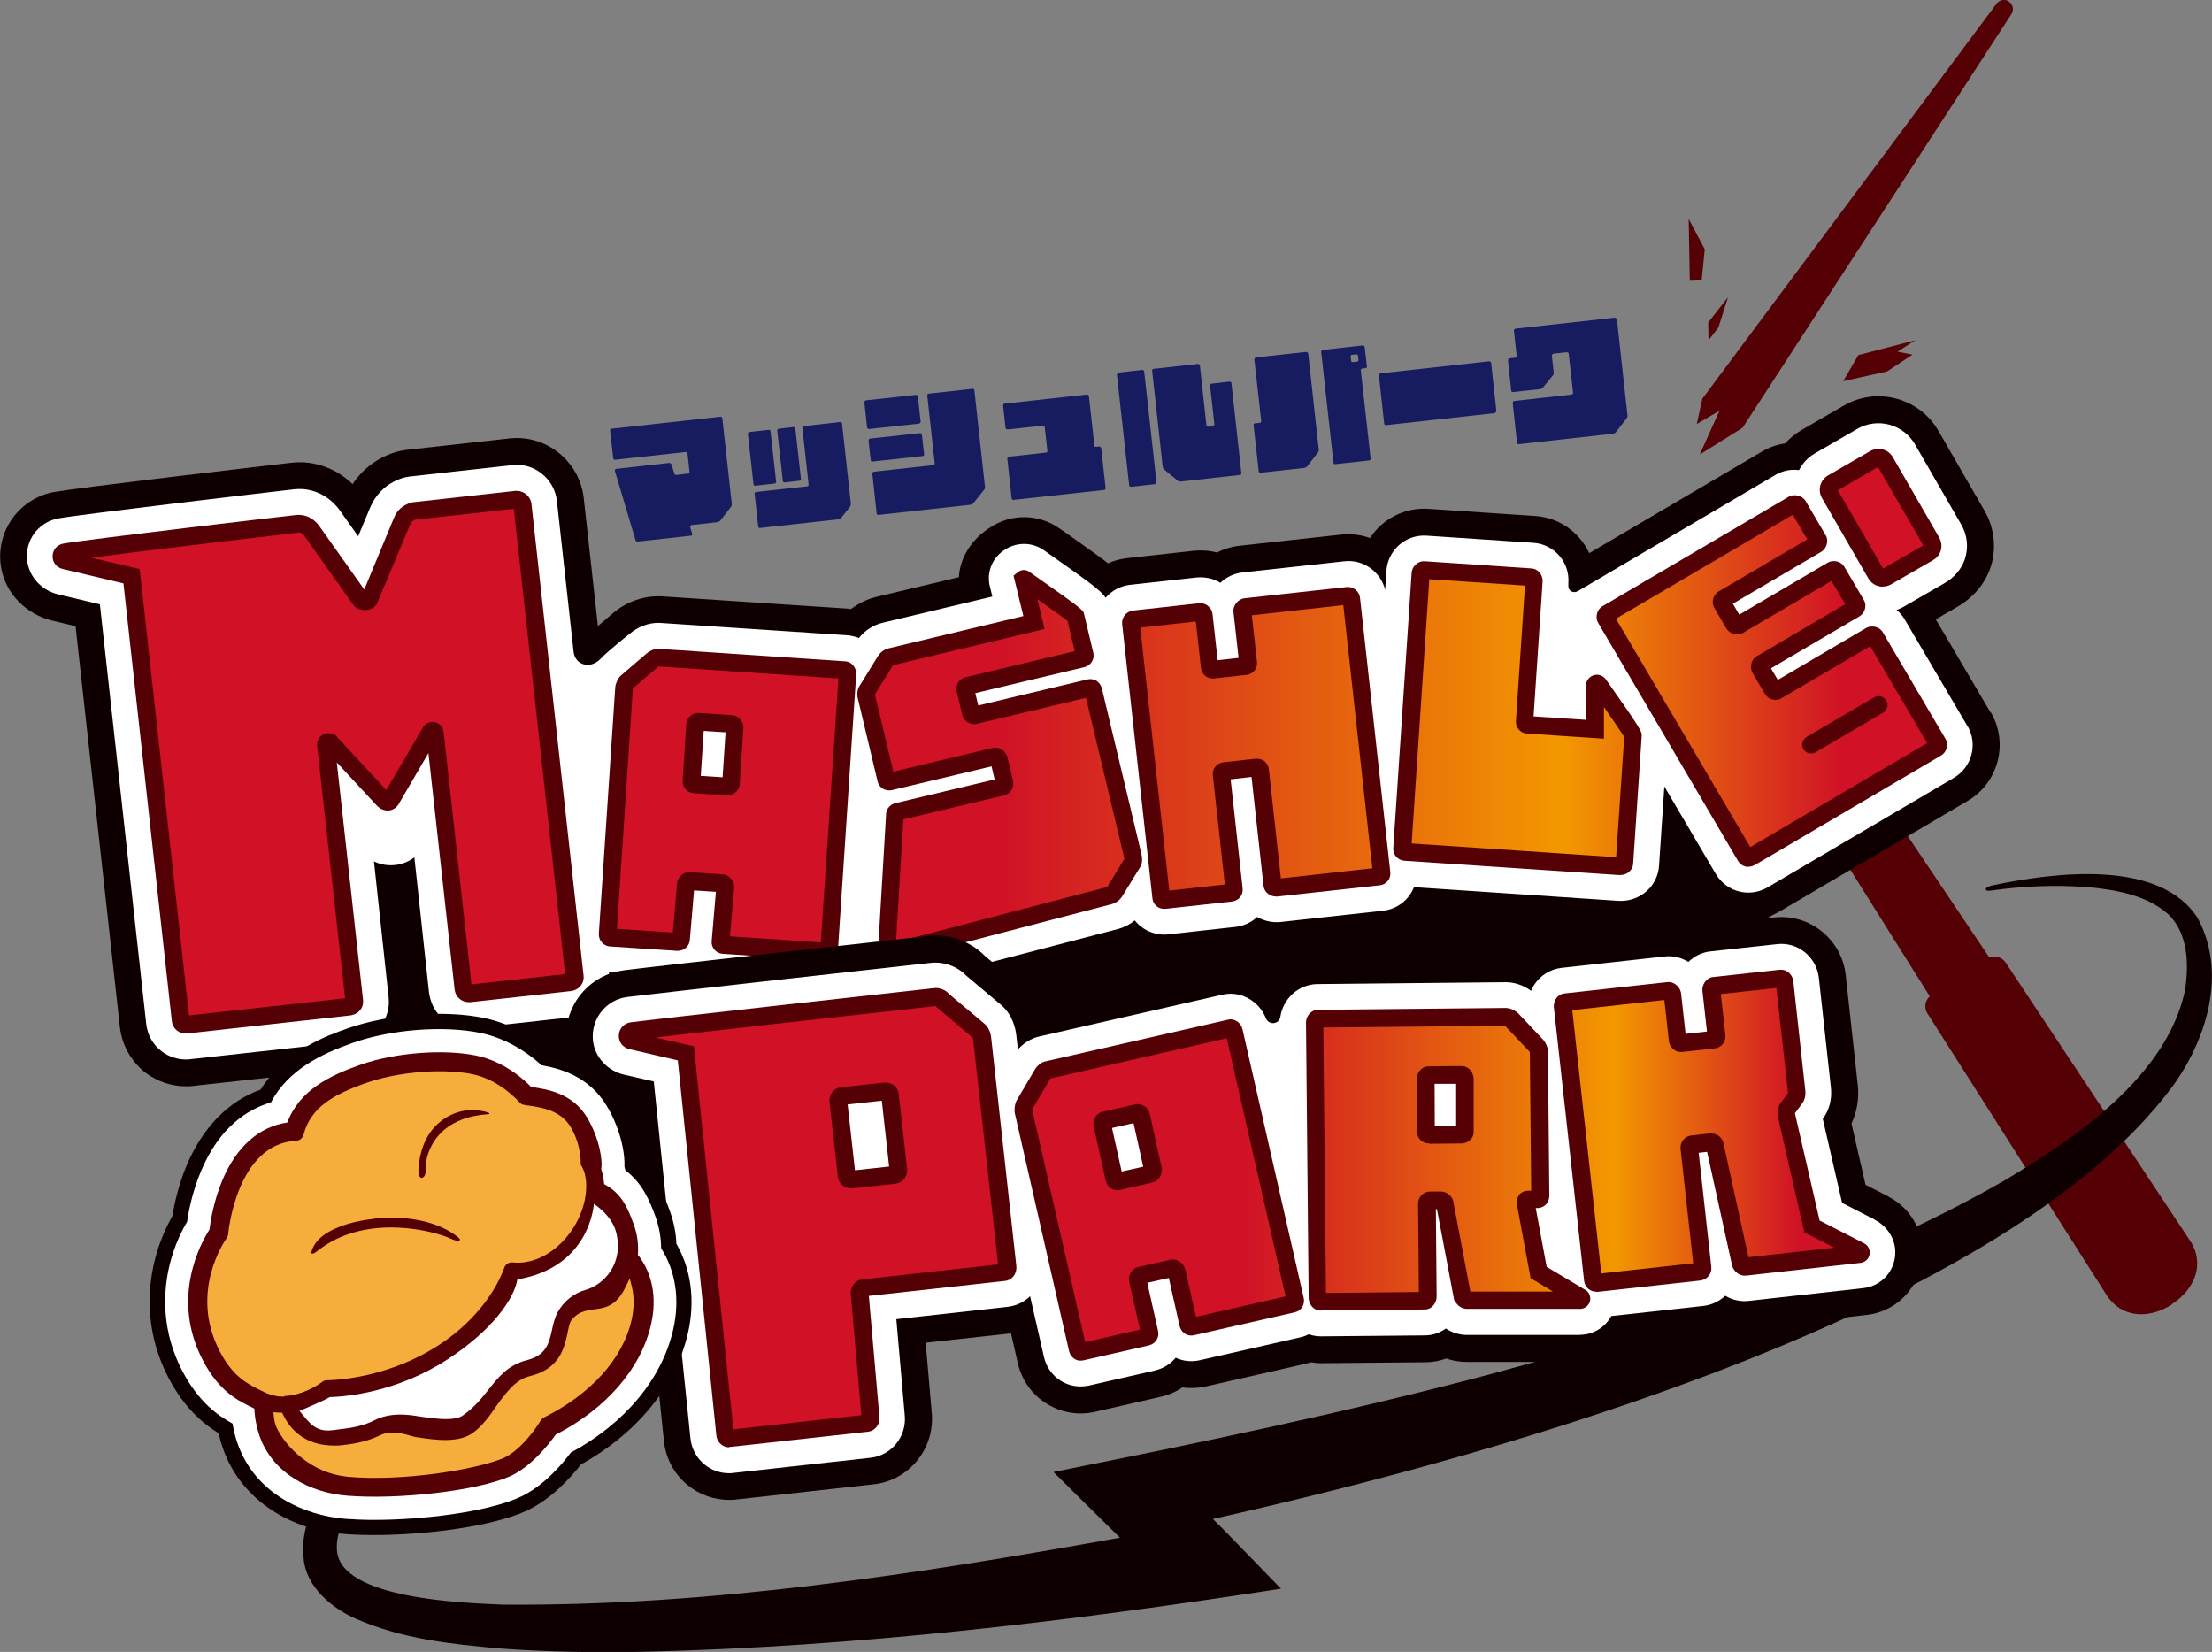
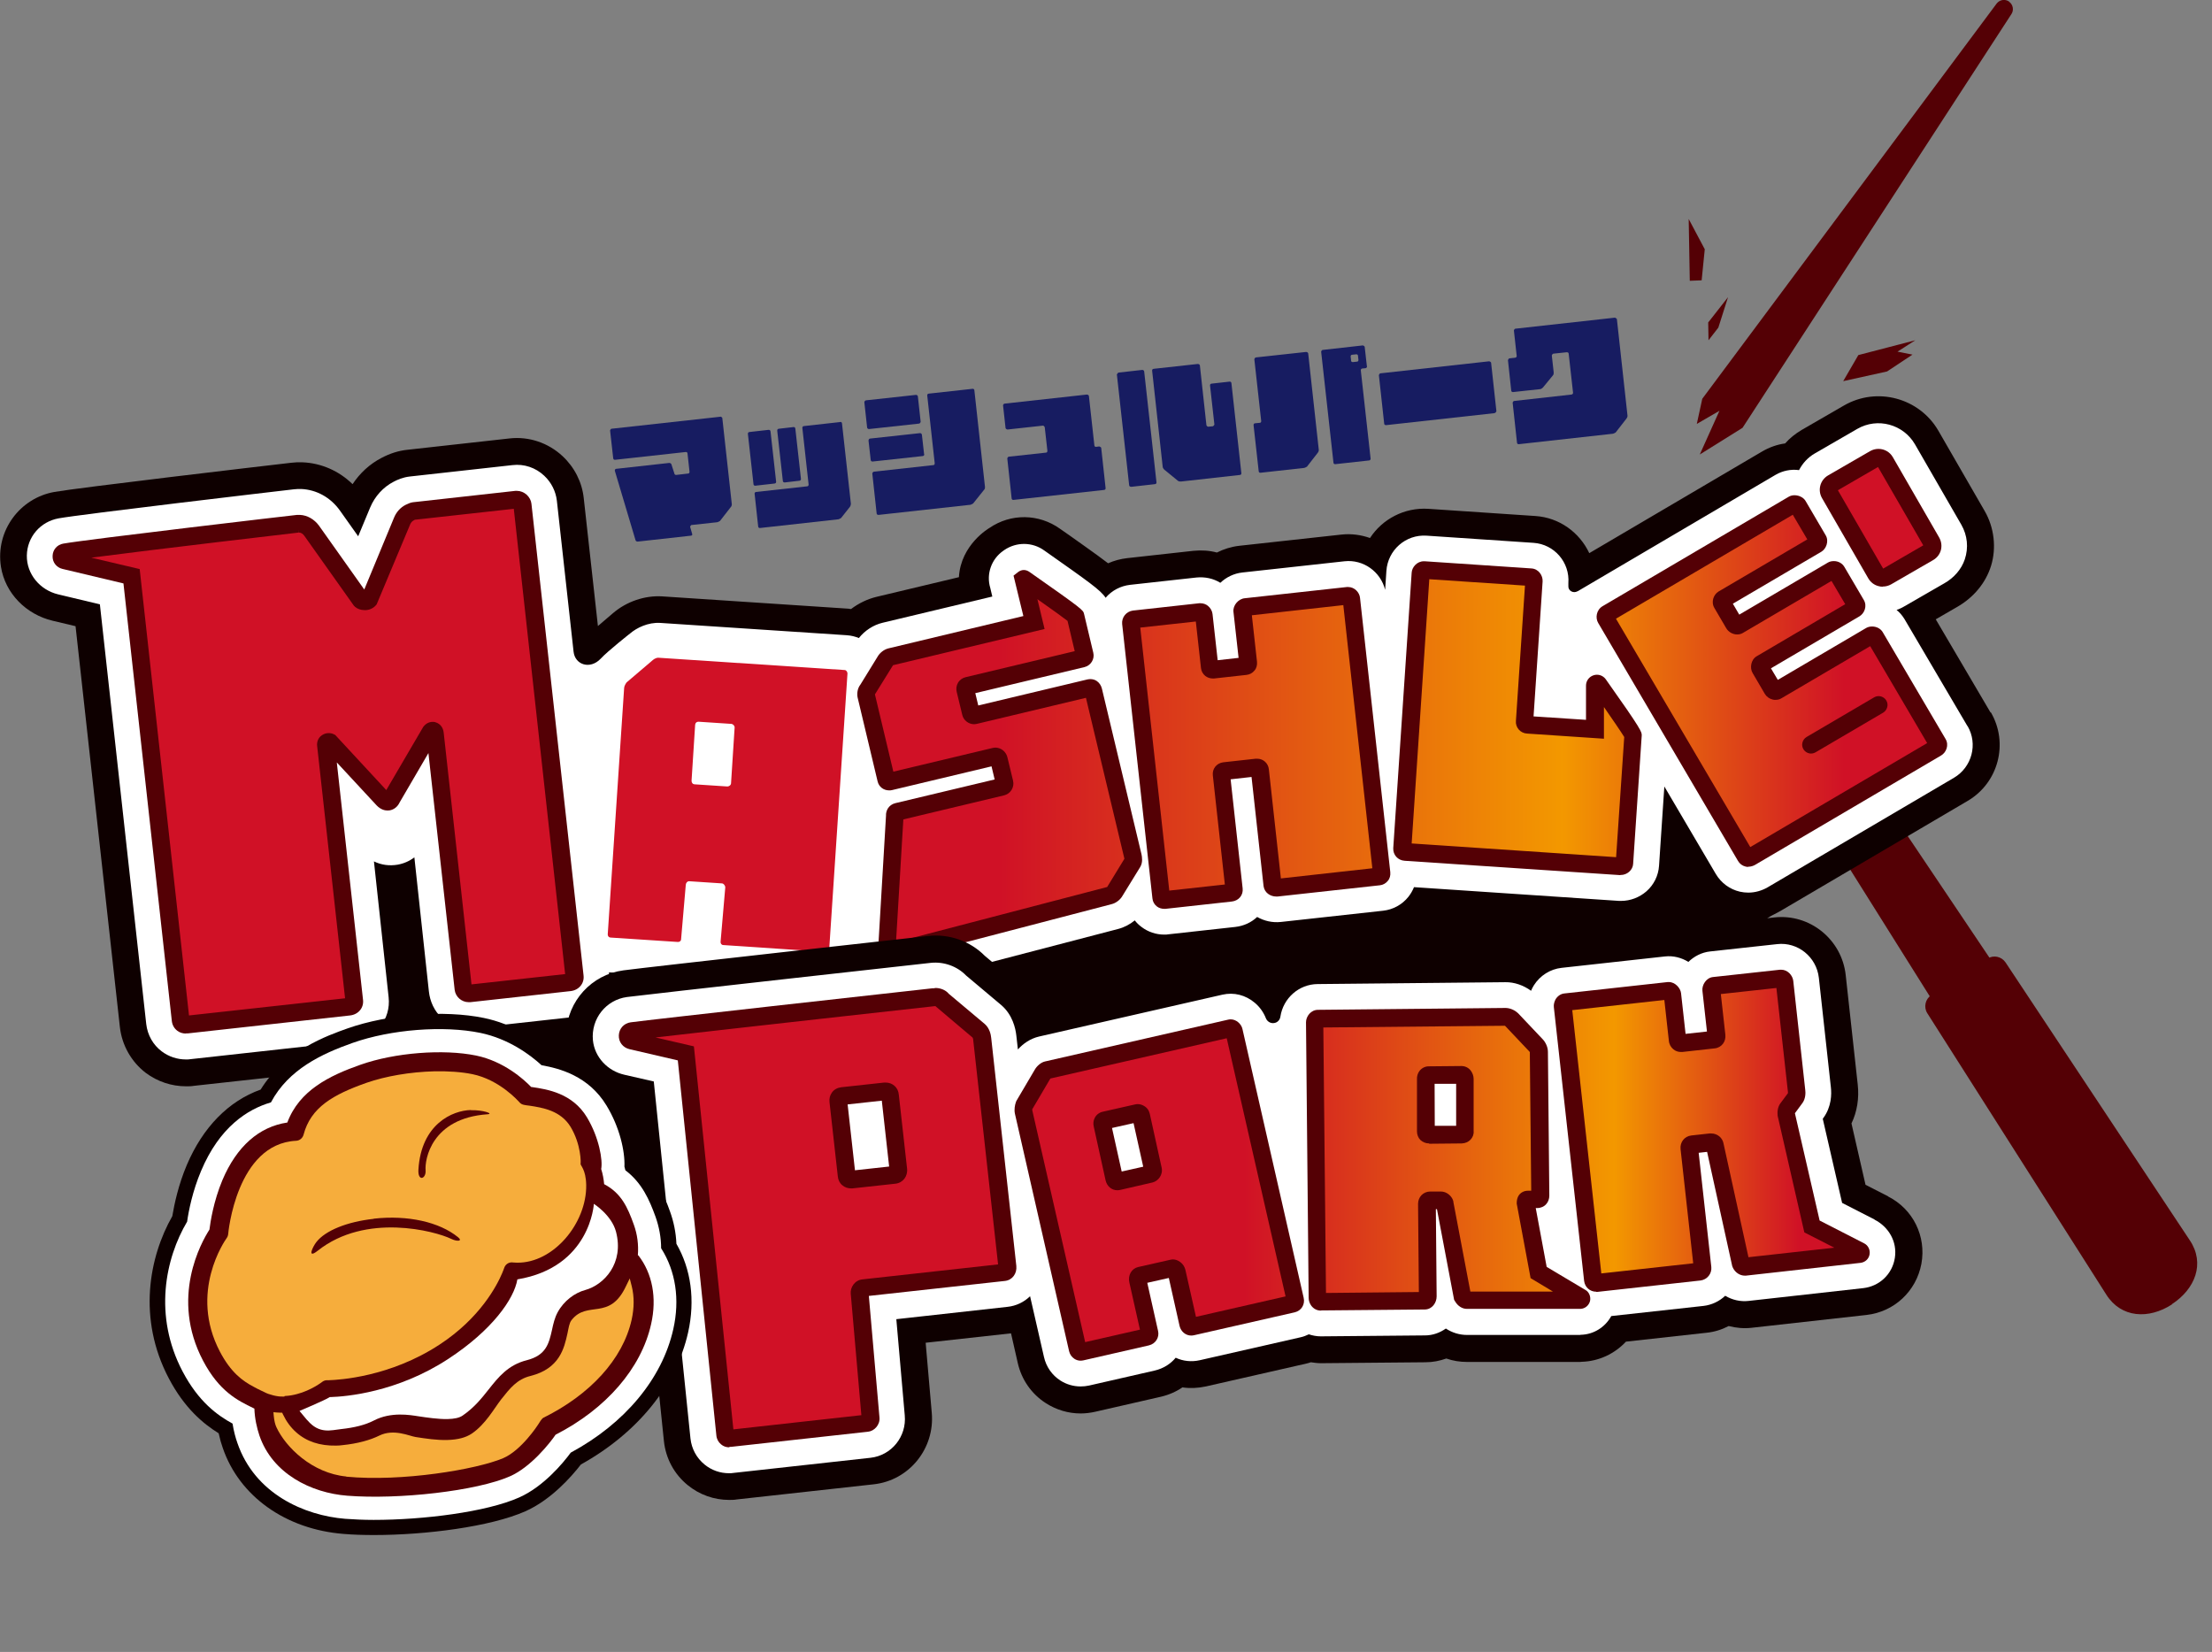
<svg xmlns="http://www.w3.org/2000/svg" xmlns:xlink="http://www.w3.org/1999/xlink" id="_レイヤー_2" data-name="レイヤー_2" viewBox="0 0 141.73 105.84">
  <rect x="0" y="0" width="141.73" height="105.84" fill="#808080" stroke="none" />
  <defs>
    <style>
      .cls-1 {
        fill: #f6ad3c;
      }

      .cls-2 {
        fill: url(#_名称未設定グラデーション_300-10);
      }

      .cls-3 {
        fill: url(#_名称未設定グラデーション_300-7);
      }

      .cls-4 {
        fill: #231815;
      }

      .cls-5 {
        fill: #fff;
      }

      .cls-6 {
        fill: url(#_名称未設定グラデーション_300-3);
      }

      .cls-7 {
        fill: url(#_名称未設定グラデーション_300-5);
      }

      .cls-8 {
        fill: url(#_名称未設定グラデーション_300-6);
      }

      .cls-9 {
        fill: url(#_名称未設定グラデーション_300-9);
      }

      .cls-10 {
        fill: url(#_名称未設定グラデーション_300-4);
      }

      .cls-11 {
        fill: url(#_名称未設定グラデーション_300-11);
      }

      .cls-12 {
        fill: #0e0000;
      }

      .cls-13 {
        fill: url(#_名称未設定グラデーション_300-2);
      }

      .cls-14 {
        fill: url(#_名称未設定グラデーション_300-8);
      }

      .cls-15 {
        fill: #540005;
      }

      .cls-16 {
        fill: #171c61;
      }

      .cls-17 {
        fill: url(#_名称未設定グラデーション_300);
      }
    </style>
    <linearGradient id="_名称未設定グラデーション_300" data-name="名称未設定グラデーション 300" x1="40.82" y1="27.2" x2="160.33" y2="40.41" gradientTransform="translate(-39.63 29.01) rotate(-6.31)" gradientUnits="userSpaceOnUse">
      <stop offset=".5" stop-color="#d01126" />
      <stop offset=".8" stop-color="#f39800" />
      <stop offset=".95" stop-color="#d01126" />
    </linearGradient>
    <linearGradient id="_名称未設定グラデーション_300-2" data-name="名称未設定グラデーション 300" x1="41.1" y1="24.71" x2="160.61" y2="37.91" xlink:href="#_名称未設定グラデーション_300" />
    <linearGradient id="_名称未設定グラデーション_300-3" data-name="名称未設定グラデーション 300" x1="41.23" y1="23.57" x2="160.73" y2="36.78" xlink:href="#_名称未設定グラデーション_300" />
    <linearGradient id="_名称未設定グラデーション_300-4" data-name="名称未設定グラデーション 300" x1="41.43" y1="21.68" x2="160.94" y2="34.89" xlink:href="#_名称未設定グラデーション_300" />
    <linearGradient id="_名称未設定グラデーション_300-5" data-name="名称未設定グラデーション 300" x1="41.69" y1="19.32" x2="161.2" y2="32.53" xlink:href="#_名称未設定グラデーション_300" />
    <linearGradient id="_名称未設定グラデーション_300-6" data-name="名称未設定グラデーション 300" x1="41.12" y1="24.49" x2="160.63" y2="37.69" xlink:href="#_名称未設定グラデーション_300" />
    <linearGradient id="_名称未設定グラデーション_300-7" data-name="名称未設定グラデーション 300" x1="42.84" y1="8.92" x2="162.35" y2="22.13" gradientTransform="translate(-16.09 -50.49) rotate(23.69)" xlink:href="#_名称未設定グラデーション_300" />
    <linearGradient id="_名称未設定グラデーション_300-8" data-name="名称未設定グラデーション 300" x1="40.2" y1="78.03" x2="119.24" y2="78.03" gradientTransform="matrix(1,0,0,1,0,0)" xlink:href="#_名称未設定グラデーション_300" />
    <linearGradient id="_名称未設定グラデーション_300-9" data-name="名称未設定グラデーション 300" x1="40.2" y1="76.25" x2="119.24" y2="76.25" gradientTransform="matrix(1,0,0,1,0,0)" xlink:href="#_名称未設定グラデーション_300" />
    <linearGradient id="_名称未設定グラデーション_300-10" data-name="名称未設定グラデーション 300" x1="40.2" y1="74.28" x2="119.24" y2="74.28" gradientTransform="matrix(1,0,0,1,0,0)" xlink:href="#_名称未設定グラデーション_300" />
    <linearGradient id="_名称未設定グラデーション_300-11" data-name="名称未設定グラデーション 300" x1="40.2" y1="72.44" x2="119.24" y2="72.44" gradientTransform="matrix(1,0,0,1,0,0)" xlink:href="#_名称未設定グラデーション_300" />
  </defs>
  <g id="_レイヤー_1-2" data-name="レイヤー_1">
    <g id="logo">
      <g>
        <g>
          <path class="cls-15" d="M139.17,83.57h0c-1.49.97-3.26.88-4.21-.62l-11.47-18.03c-.25-.39-.13-.91.25-1.16l3.6-2.34c.39-.25.9-.14,1.16.24l11.81,17.81c.99,1.48.34,3.12-1.15,4.09Z" />
          <polygon class="cls-15" points="113.15 47.11 123.85 64.16 127.68 61.67 116.57 45.14 113.15 47.11" />
        </g>
        <g>
          <path class="cls-15" d="M128.73.1h0c-.26-.18-.61-.12-.8.13l-18.86,25.32-.35,1.61,1.45-.84-1.26,2.8,2.74-1.71L128.88.9c.17-.26.1-.61-.15-.79Z" />
          <polygon class="cls-15" points="109.03 17.96 108.27 17.99 108.2 14.03 109.23 15.97 109.03 17.96" />
          <polygon class="cls-15" points="110.72 19.04 109.45 20.66 109.47 21.8 110.1 20.99 110.72 19.04" />
          <polygon class="cls-15" points="119.07 22.75 118.1 24.42 120.91 23.8 122.54 22.72 121.58 22.53 122.72 21.8 119.07 22.75" />
        </g>
      </g>
      <g>
        <path class="cls-4" d="M54.12,42.93c.11,0,.19.14.18.23l-1.17,17.65c0,.11-.09.19-.21.18l-6.57-.44c-.11,0-.19-.09-.18-.21l.3-3.48c0-.13-.11-.25-.2-.26l-2.12-.14c-.11,0-.2.1-.21.23l-.3,3.48c0,.11-.09.19-.23.18l-4.27-.28c-.13,0-.21-.1-.2-.21l1.05-15.77c0-.13.1-.29.16-.37l1.69-1.44c.09-.08.26-.15.34-.14l11.96.79ZM46.61,50.39c.08,0,.22-.07.23-.2l.23-3.58c0-.13-.12-.22-.2-.23l-2.12-.14c-.11,0-.2.07-.21.2l-.23,3.58c0,.13.07.22.18.23l2.12.14Z" />
        <path class="cls-4" d="M61.99,43.94c-.11.03-.17.13-.14.25l.36,1.49c.02.08.13.17.24.15l7.36-1.76c.11-.03.21.03.24.16l2.54,10.63c.03.13.04.29-.02.39l-1.15,1.87c-.06.1-.2.22-.33.25l-14,3.65c-.13.03-.24-.08-.26-.19l.51-8.59c-.02-.08.03-.21.16-.24l6.71-1.6c.11-.03.18-.14.16-.26l-.36-1.49c-.03-.11-.14-.22-.26-.19l-6.71,1.6c-.13.03-.23-.03-.25-.14l-1.28-5.37c-.03-.11.01-.29.08-.36l1.15-1.87c.06-.1.2-.22.33-.25l9.2-2.2-.67-2.77s.02-.04.03-.02c0,0,3.27,2.3,3.29,2.38l.59,2.48c.03.11-.04.21-.15.24l-7.36,1.76Z" />
        <path class="cls-4" d="M86.38,38.16c.11-.01.21.11.22.19l1.94,17.58c.01.11-.06.2-.17.22l-6.55.72c-.11.01-.25-.05-.27-.17l-.81-7.36c-.01-.11-.1-.19-.22-.17l-2.08.23c-.11.01-.19.1-.17.22l.81,7.36c.01.11-.06.2-.19.22l-4.26.47c-.13.01-.22-.06-.23-.17l-1.94-17.58c0-.08.06-.22.19-.23l4.26-.47c.13-.01.23.11.23.19l.37,3.33c.01.11.1.19.22.17l2.08-.23c.11-.01.19-.1.17-.22l-.37-3.33c0-.08.11-.23.22-.24l6.55-.72Z" />
        <path class="cls-4" d="M104.64,47.1l-.55,8.22c0,.11-.14.19-.23.18l-13.82-.92c-.13,0-.21-.1-.2-.21l1.18-17.65c0-.08.1-.21.23-.2l6.85.46c.11,0,.19.14.18.23l-.6,9.02c0,.11.07.2.2.21l4.31.29v-2.79c0-.13.17-.18.25-.07,0,0,2.2,3.11,2.2,3.24Z" />
        <path class="cls-4" d="M110.4,38.39c-.07.04-.13.17-.06.28l.75,1.28c.07.11.22.15.29.11l5.99-3.52c.07-.04.22-.04.29.08l1.24,2.11c.06.1-.01.24-.08.28l-5.99,3.52c-.07.04-.1.21-.06.28l.8,1.35c.07.11.21.13.28.08l5.99-3.52c.07-.04.24,0,.28.06l4.03,6.85c.06.1-.01.24-.08.28l-11.94,7.02c-.11.07-.22.04-.28-.06l-8.96-15.25c-.04-.07-.04-.22.08-.29l11.94-7.02c.07-.04.25,0,.29.08l1.29,2.2c.04.07-.01.24-.08.28l-5.99,3.52Z" />
        <path class="cls-4" d="M33.07,32.01c.22-.02.39.18.4.32l3.34,30.23c.02.2-.1.35-.33.38l-6.43.71c-.19.02-.35-.11-.37-.3l-1.81-16.34c-.02-.2-.17-.26-.29-.11l-2.49,4.26c-.09.22-.32.32-.56.06l-3.39-3.66c-.15-.07-.28.03-.26.17l1.81,16.4c.02.2-.1.35-.33.38l-10.4,1.15c-.22.02-.38-.1-.4-.3l-3.14-28.44-4.3-1.02c-.27-.06-.26-.46.02-.51,1.56-.27,14.94-1.84,14.94-1.84.03,0,.07,0,.1,0,.31.01.6.2.78.45l3.15,4.45c.16.12.43.09.56-.06l2.08-5.02c.1-.23.27-.42.49-.54.09-.05.18-.09.25-.09l6.57-.73Z" />
        <rect class="cls-4" x="118.45" y="29.71" width="4.11" height="6.93" rx=".49" ry=".49" transform="translate(-.44 64.69) rotate(-30)" />
      </g>
      <path class="cls-12" d="M127.54,45.65l-3.51-5.97,1.4-.81c1.02-.59,1.81-1.52,2.15-2.64s.2-2.42-.41-3.48l-2.97-5.15c-1.22-2.11-3.94-2.84-6.05-1.62l-2.7,1.56c-.41.24-.77.53-1.07.87-.52.07-1.02.25-1.48.52l-11.07,6.51c-.62-1.32-1.91-2.28-3.46-2.38l-6.85-.46c-1.54-.1-2.95.66-3.74,1.87-.57-.2-1.19-.29-1.83-.22l-6.56.72c-.51.06-.98.21-1.42.43-.48-.13-.99-.16-1.5-.11l-4.25.47c-.43.05-.84.16-1.22.33-.39-.3-.86-.64-1.45-1.06-.74-.53-1.48-1.05-1.63-1.15-1.35-.97-3.15-1-4.53-.05,0,0-1.83,1.05-1.95,3.15l-5.28,1.26c-.58.14-1.14.41-1.63.78-.05,0-.09-.01-.14-.02l-11.96-.79c-1.11-.07-2.29.33-3.16,1.08l-.96.82-.91-8.21c-.11-1.01-.59-1.96-1.35-2.67-.92-.86-2.16-1.28-3.4-1.14l-6.57.73c-.55.06-1.09.23-1.64.52-.75.39-1.38.97-1.85,1.68-.87-.85-2-1.35-3.21-1.4-.24-.01-.48,0-.73.03-2.25.26-13.58,1.59-15.17,1.87-2.2.39-3.78,2.48-3.42,4.79.27,1.71,1.62,3.06,3.31,3.46l1.47.35,2.84,25.68c.13,1.17.74,2.24,1.66,2.94.75.56,1.65.86,2.59.86.16,0,.33,0,.49-.03l8.82-.97v11.76h91.15v-19.82c0-.8.45-1.54,1.17-1.9.22-.11.43-.22.58-.31l11.94-7.02c1.97-1.16,2.63-3.7,1.48-5.67Z" />
      <path class="cls-5" d="M126.06,46.52l-4.03-6.85c-.14-.23-.31-.43-.51-.59.16-.06.31-.12.46-.21l2.62-1.51c.59-.34,1.07-.87,1.29-1.52.25-.75.17-1.54-.22-2.22l-2.97-5.15c-.75-1.29-2.4-1.74-3.7-.99l-2.7,1.56c-.46.26-.8.64-1.03,1.08-.53-.07-1.05.04-1.5.3l-12.68,7.46s0,0-.01,0c-.27.16-.62-.03-.59-.35v-.17c.1-1.34-.91-2.49-2.23-2.58l-6.85-.46c-1.35-.09-2.49.93-2.58,2.26l-.08,1.21c-.29-1.16-1.39-1.96-2.6-1.83l-6.55.72c-.54.06-1.03.3-1.41.66-.45-.28-.98-.39-1.52-.34l-4.26.47c-.61.07-1.17.36-1.57.83-.31-.49-1.12-1.05-3.93-3.03-.76-.55-1.78-.56-2.56-.03l-.07.05c-.76.53-1.1,1.49-.83,2.38h0s.13.55.13.55l-7.03,1.68c-.59.14-1.14.5-1.52.98-.24-.1-.49-.16-.76-.18l-11.96-.79c-.79-.05-1.52.32-1.93.67,0,0-1.44,1.13-1.9,1.63-.67.7-1.64.39-1.73-.46l-1.07-9.67c-.07-.6-.35-1.17-.81-1.6-.55-.52-1.29-.77-2.04-.68l-6.57.73c-.45.05-.8.21-1.03.33-.68.35-1.21.94-1.51,1.65l-.77,1.85-1.17-1.65c-.6-.84-1.5-1.34-2.49-1.38-.15,0-.3,0-.46.02-1.38.16-13.49,1.58-15.07,1.86-1.17.21-2.02,1.19-2.04,2.38s.84,2.21,2,2.49l2.68.64,2.97,26.89c.08.7.44,1.34.99,1.75.45.34.99.52,1.56.52.1,0,.2,0,.3-.02l10.4-1.15c1.44-.16,2.44-1.4,2.28-2.82l-.94-8.7c.47.23.99.3,1.52.21.39-.07.76-.23,1.07-.47l.93,8.59c.07.65.35,1.26.83,1.7.55.5,1.26.73,2,.65l6.43-.71c1.44-.16,2.44-1.4,2.28-2.82v-.04s4.24.28,4.24.28c.56.04,1.09-.11,1.51-.39.38.33.88.55,1.42.59l6.57.44c.06,0,.11,0,.17,0,.59,0,1.14-.21,1.59-.6.18-.16.33-.34.46-.54.44.72,1.23,1.17,2.07,1.17.18,0,.37-.02.56-.07l14.03-3.66c.39-.1.75-.29,1.07-.55.12.16.27.3.43.42.42.32.93.49,1.46.49.09,0,.18,0,.28-.02l4.26-.47c.55-.06,1.04-.29,1.41-.64.44.25.97.38,1.52.32l6.55-.72c.64-.07,1.22-.39,1.62-.89.15-.19.27-.4.36-.62l13.13.88c.05,0,.1,0,.15,0,.58,0,1.16-.22,1.61-.61.48-.42.77-1.01.81-1.64l.34-5.08,3.3,5.61c.34.57.89.98,1.54,1.13.18.04.36.06.54.06.43,0,.86-.12,1.24-.34l11.94-7.02c1.15-.68,1.54-2.16.87-3.31Z" />
      <g>
        <path class="cls-17" d="M54.12,42.93c.11,0,.19.14.18.23l-1.17,17.65c0,.11-.09.19-.21.18l-6.57-.44c-.11,0-.19-.09-.18-.21l.3-3.48c0-.13-.11-.25-.2-.26l-2.12-.14c-.11,0-.2.1-.21.23l-.3,3.48c0,.11-.09.19-.23.18l-4.27-.28c-.13,0-.21-.1-.2-.21l1.05-15.77c0-.13.1-.29.16-.37l1.69-1.44c.09-.08.26-.15.34-.14l11.96.79ZM46.61,50.39c.08,0,.22-.07.23-.2l.23-3.58c0-.13-.12-.22-.2-.23l-2.12-.14c-.11,0-.2.07-.21.2l-.23,3.58c0,.13.07.22.18.23l2.12.14Z" />
        <path class="cls-13" d="M61.99,43.94c-.11.03-.17.13-.14.25l.36,1.49c.02.08.13.17.24.15l7.36-1.76c.11-.03.21.03.24.16l2.54,10.63c.03.13.04.29-.02.39l-1.15,1.87c-.06.1-.2.22-.33.25l-14,3.65c-.13.03-.24-.08-.26-.19l.51-8.59c-.02-.08.03-.21.16-.24l6.71-1.6c.11-.03.18-.14.16-.26l-.36-1.49c-.03-.11-.14-.22-.26-.19l-6.71,1.6c-.13.03-.23-.03-.25-.14l-1.28-5.37c-.03-.11.01-.29.08-.36l1.15-1.87c.06-.1.2-.22.33-.25l9.2-2.2-.67-2.77s.02-.04.03-.02c0,0,3.27,2.3,3.29,2.38l.59,2.48c.03.11-.04.21-.15.24l-7.36,1.76Z" />
        <path class="cls-6" d="M86.38,38.16c.11-.01.21.11.22.19l1.94,17.58c.01.11-.06.2-.17.22l-6.55.72c-.11.01-.25-.05-.27-.17l-.81-7.36c-.01-.11-.1-.19-.22-.17l-2.08.23c-.11.01-.19.1-.17.22l.81,7.36c.01.11-.06.2-.19.22l-4.26.47c-.13.01-.22-.06-.23-.17l-1.94-17.58c0-.08.06-.22.19-.23l4.26-.47c.13-.01.23.11.23.19l.37,3.33c.01.11.1.19.22.17l2.08-.23c.11-.01.19-.1.17-.22l-.37-3.33c0-.08.11-.23.22-.24l6.55-.72Z" />
        <path class="cls-10" d="M104.64,47.1l-.55,8.22c0,.11-.14.19-.23.18l-13.82-.92c-.13,0-.21-.1-.2-.21l1.18-17.65c0-.08.1-.21.23-.2l6.85.46c.11,0,.19.14.18.23l-.6,9.02c0,.11.07.2.2.21l4.31.29v-2.79c0-.13.17-.18.25-.07,0,0,2.2,3.11,2.2,3.24Z" />
        <path class="cls-7" d="M110.4,38.39c-.07.04-.13.17-.06.28l.75,1.28c.07.11.22.15.29.11l5.99-3.52c.07-.04.22-.04.29.08l1.24,2.11c.06.1-.01.24-.08.28l-5.99,3.52c-.07.04-.1.21-.06.28l.8,1.35c.07.11.21.13.28.08l5.99-3.52c.07-.04.24,0,.28.06l4.03,6.85c.06.1-.01.24-.08.28l-11.94,7.02c-.11.07-.22.04-.28-.06l-8.96-15.25c-.04-.07-.04-.22.08-.29l11.94-7.02c.07-.04.25,0,.29.08l1.29,2.2c.04.07-.01.24-.08.28l-5.99,3.52Z" />
        <path class="cls-8" d="M33.07,32.01c.22-.02.39.18.4.32l3.34,30.23c.02.2-.1.35-.33.38l-6.43.71c-.19.02-.35-.11-.37-.3l-1.81-16.34c-.02-.2-.17-.26-.29-.11l-2.49,4.26c-.09.22-.32.32-.56.06l-3.39-3.66c-.15-.07-.28.03-.26.17l1.81,16.4c.02.2-.1.35-.33.38l-10.4,1.15c-.22.02-.38-.1-.4-.3l-3.14-28.44-4.3-1.02c-.27-.06-.26-.46.02-.51,1.56-.27,14.94-1.84,14.94-1.84.03,0,.07,0,.1,0,.31.01.6.2.78.45l3.15,4.45c.16.12.43.09.56-.06l2.08-5.02c.1-.23.27-.42.49-.54.09-.05.18-.09.25-.09l6.57-.73Z" />
        <rect class="cls-3" x="118.45" y="29.71" width="4.11" height="6.93" rx=".49" ry=".49" transform="translate(-.44 64.69) rotate(-30)" />
      </g>
      <g>
        <g>
-           <path class="cls-15" d="M52.88,61.55l-6.58-.44c-.21-.01-.39-.11-.52-.26-.13-.15-.2-.35-.18-.55l.27-3.16-1.4-.09-.27,3.17c-.03.4-.36.7-.77.7-.02,0-.04,0-.06,0l-4.27-.28c-.21-.01-.39-.1-.53-.25-.14-.15-.21-.35-.2-.57l1.05-15.77c.02-.26.15-.5.25-.65l.08-.09,1.7-1.46c.15-.13.44-.28.7-.28h.04s11.96.8,11.96.8c.46.03.73.45.71.83l-1.17,17.65c-.03.41-.35.71-.76.71h-.05ZM52.59,60.4l1.13-16.93-11.52-.77s0,0-.01,0l-1.61,1.38s-.03.05-.03.06l-1.02,15.37,3.58.24.27-3.12c.03-.42.37-.75.77-.75h.05s2.12.14,2.12.14c.41.03.75.44.72.86l-.27,3.11,5.83.39ZM46.57,50.96l-2.12-.14c-.43-.03-.74-.38-.71-.83l.23-3.58c.01-.21.1-.4.25-.53.14-.13.32-.2.51-.2.02,0,.04,0,.06,0l2.12.14c.19.01.37.1.51.25.15.16.23.37.21.58l-.23,3.58c-.01.22-.13.43-.31.57-.14.1-.31.16-.47.16h-.05ZM46.3,49.8l.19-2.88-1.4-.09-.19,2.88,1.4.09Z" />
          <path class="cls-15" d="M57.05,61.6c-.37,0-.69-.26-.77-.63l-.02-.08.51-8.64c-.01-.13.03-.3.11-.44.11-.18.28-.3.48-.35l6.37-1.52-.2-.84-6.37,1.52c-.06.02-.13.02-.19.02-.36,0-.66-.23-.74-.58l-1.28-5.37c-.05-.23-.02-.58.18-.83l1.12-1.82c.12-.2.38-.43.68-.5l8.64-2.07-.63-2.59.32-.25c.11-.07.22-.11.34-.11.13,0,.26.05.37.13,3.42,2.4,3.43,2.43,3.49,2.69l.59,2.48c.1.41-.16.82-.56.92l-7,1.67.19.79,7-1.67c.06-.01.12-.02.18-.02.15,0,.29.04.41.12.16.11.28.28.33.48l2.54,10.63c.03.15.1.52-.09.82l-1.15,1.87c-.12.2-.38.43-.68.5l-13.99,3.65c-.06.02-.12.02-.18.02ZM57.42,60.36l13.52-3.53,1.1-1.8s0-.02,0-.03l-2.46-10.29-7,1.67c-.06.01-.11.02-.17.02-.35,0-.67-.25-.75-.58l-.36-1.49c-.05-.2-.02-.41.08-.58.1-.18.28-.31.48-.36l7-1.67-.46-1.94c-.27-.21-.96-.71-1.93-1.39l.46,1.91-9.71,2.32-1.16,1.87,1.18,4.95,6.37-1.52c.06-.01.12-.02.17-.02.17,0,.34.06.48.17.15.12.25.28.29.46l.36,1.49c.1.42-.16.84-.58.94l-6.45,1.54-.47,7.86Z" />
          <path class="cls-15" d="M74.6,58.23c-.17,0-.34-.05-.47-.15-.17-.13-.27-.31-.29-.52l-1.94-17.58c-.02-.2.04-.41.17-.57.13-.16.31-.26.51-.29l4.26-.47s.05,0,.08,0c.17,0,.35.06.48.17.16.13.27.33.29.52l.33,2.96,1.34-.15-.33-2.96c-.04-.4.31-.82.72-.86l6.55-.72s.05,0,.08,0c.42,0,.73.36.76.69l1.94,17.58c.02.21-.03.41-.16.56-.13.16-.31.26-.51.28l-6.55.72s-.06,0-.09,0c-.36,0-.75-.23-.81-.67l-.77-6.99-1.34.15.77,6.99c.05.43-.25.79-.69.84l-4.26.47s-.06,0-.09,0h0ZM74.92,57.06l3.56-.39-.77-6.99c-.05-.43.25-.79.67-.84l2.08-.23s.06,0,.09,0c.39,0,.71.29.75.68l.77,6.99,5.86-.65-1.86-16.86-5.86.65.33,2.98c.02.21-.03.41-.16.56-.13.16-.31.26-.51.28l-2.08.23s-.06,0-.09,0c-.17,0-.34-.06-.47-.16-.16-.13-.26-.31-.28-.51l-.33-2.98-3.56.39,1.86,16.86Z" />
          <path class="cls-15" d="M103.82,56.07l-13.82-.92c-.44-.03-.75-.38-.73-.81l1.18-17.65c.02-.35.34-.73.78-.73h.05s6.85.46,6.85.46c.45.03.73.45.71.83l-.58,8.65,3.36.22v-2.19c0-.31.2-.58.5-.67.07-.02.13-.03.2-.03.24,0,.45.12.58.31,2.31,3.26,2.3,3.36,2.29,3.59l-.55,8.22c-.01.19-.1.37-.26.51-.15.13-.34.2-.53.2h-.05ZM103.55,54.92l.52-7.7c-.19-.31-.75-1.13-1.3-1.92v2.03l-4.92-.33c-.22-.01-.41-.11-.54-.26-.13-.15-.2-.35-.18-.55l.58-8.67-6.13-.41-1.13,16.93,13.11.88Z" />
          <path class="cls-15" d="M112.01,55.54c-.06,0-.11,0-.17-.02-.2-.05-.37-.17-.48-.36l-8.96-15.25c-.19-.32-.12-.83.28-1.07l11.94-7.02c.11-.06.23-.09.36-.09.07,0,.15.01.23.03.12.03.35.12.48.34l1.29,2.2c.22.37.03.87-.28,1.05l-5.67,3.33.41.7,5.67-3.33c.11-.07.25-.1.39-.1.29,0,.54.14.68.38l1.24,2.11c.23.39.04.86-.28,1.05l-5.67,3.33.44.74,5.67-3.33c.11-.06.24-.09.37-.09.29,0,.55.14.68.36l4.03,6.85c.23.39.04.86-.28,1.05l-11.94,7.02c-.13.07-.27.11-.41.11ZM112.15,54.27l11.33-6.66-3.65-6.21-5.69,3.34c-.11.07-.24.1-.38.1-.06,0-.12,0-.18-.02-.21-.05-.39-.18-.5-.36l-.79-1.35c-.18-.31-.11-.84.26-1.06l5.68-3.34-.88-1.49-5.69,3.34c-.1.06-.23.09-.35.09-.29,0-.57-.16-.71-.41l-.75-1.28c-.24-.4-.05-.87.26-1.06l5.69-3.34-.93-1.58-11.33,6.66,8.6,14.62Z" />
          <path class="cls-15" d="M11.92,66.22c-.21,0-.41-.06-.56-.18-.2-.15-.32-.37-.35-.62l-3.1-28.04-3.91-.93c-.38-.09-.65-.43-.63-.83.01-.4.29-.72.68-.79,1.57-.28,14.84-1.83,14.98-1.84.05,0,.09,0,.14,0h.05c.47.02.92.28,1.22.69l2.9,4.09,1.91-4.61c.15-.36.41-.65.75-.82.18-.09.32-.14.45-.16l6.57-.73s.07,0,.1,0c.23,0,.45.09.63.25.17.16.28.37.3.57l3.34,30.23c.06.51-.3.94-.83,1l-6.43.71s-.07,0-.1,0c-.46,0-.85-.35-.9-.8l-1.68-15.16-1.85,3.17c-.12.26-.35.45-.63.5-.04,0-.09.01-.14.01-.18,0-.44-.06-.7-.33l-2.55-2.75,1.68,15.21c.06.51-.3.94-.83,1l-10.4,1.15s-.08,0-.12,0ZM8.95,36.46l3.16,28.6,10-1.1-1.79-16.17c-.03-.27.08-.53.3-.68.13-.09.28-.14.43-.14.11,0,.23.02.33.07l.1.05,3.27,3.53,2.37-4.05c.17-.22.38-.32.6-.32.06,0,.13,0,.19.03.29.08.49.34.52.67l1.78,16.12,6-.66-3.29-29.81-6.34.7s-.04.02-.07.04c-.1.05-.18.14-.23.26l-2.15,5.13-.02.02c-.15.19-.39.32-.65.34-.04,0-.08,0-.11,0-.22,0-.43-.07-.59-.2l-.09-.09-3.17-4.47c-.09-.13-.22-.21-.34-.21v-.2s-.01.2-.01.2c-.1.01-9.34,1.09-13.3,1.61l3.1.73Z" />
          <path class="cls-15" d="M120.63,37.59c-.09,0-.18-.01-.28-.04-.27-.07-.5-.25-.64-.49l-2.97-5.15c-.29-.51-.12-1.15.39-1.45l2.7-1.56c.16-.09.34-.14.53-.14.38,0,.73.2.92.53l2.97,5.15c.14.25.18.53.11.8-.07.27-.25.5-.49.64l-2.7,1.56c-.16.09-.34.14-.53.14ZM120.66,36.43l2.57-1.49-2.9-5.02-2.57,1.49,2.9,5.02Z" />
        </g>
        <path class="cls-15" d="M116.04,48.28c-.2,0-.39-.11-.49-.28-.08-.13-.1-.28-.06-.43.04-.15.13-.27.26-.35l4.33-2.54c.09-.05.19-.08.29-.08.2,0,.39.11.49.28.08.13.1.28.06.43-.04.15-.13.27-.26.35l-4.33,2.54c-.09.05-.19.08-.29.08Z" />
      </g>
-       <path class="cls-12" d="M140.87,58.91c-2.41-3.94-9.34-3-13.22-2.18,0,0-.45.09-.41.27.03.13.47.04.47.04,1.96-.27,3.97-.35,5.93-.21,1.84.15,3.89.51,5.27,1.73,1.31,1.24,1.35,3.27,1.08,4.94-1.19,5.45-6.92,9.35-11.48,12.09-10.28,5.9-21.73,9.4-33.16,12.49-9.15,2.42-18.55,4.38-27.85,6.23,1.3,1.29,2.78,2.77,4.26,4.21-13.05,2.35-26.31,4.4-39.56,4.29-2.47-.11-10.38-.35-10.61-3.47-.09-1.23.52-2.25,1.48-3.03,2.13-1.69,5.18-2.44,7.87-2.83,0,0-.18-1.82-.18-1.82-3.7.46-8.71,1.54-10.72,5.07-.5.93-.7,2.03-.59,3.07.13,1.87,1.83,3.25,3.36,3.92,2.99,1.3,6.09,1.62,9.24,1.9,3.07.23,6.12.26,9.16.21,13.72-.31,27.32-1.95,40.87-4.04,0,0-3.39-3.49-3.39-3.49-.32-.33-.65-.65-.98-.98,19.46-4.35,50.78-13.38,61.45-27.66,2.21-3.01,3.53-7.24,1.7-10.75Z" />
      <path class="cls-12" d="M120.98,76.65l-1.45-.74-.9-3.93c.36-.75.5-1.62.4-2.5l-.77-7.01c-.25-2.28-2.3-3.94-4.57-3.69l-4.3.48c-.5.06-.98.21-1.41.43-.47-.13-.97-.17-1.48-.12l-6.62.73c-.88.1-1.68.47-2.32,1.05-.35-.09-.72-.15-1.08-.15-.01,0-.03,0-.04,0l-12.03.12c-1.24.01-2.34.57-3.09,1.45-.96-.72-2.2-.99-3.37-.73l-11.51,2.62c-.27-.61-.66-1.16-1.15-1.58l-2.19-1.84c-.92-.93-2.27-1.43-3.65-1.27h0c-.74.08-18.02,2-19.5,2.2-2.04.27-3.58,1.96-3.68,4.01-.1,2.05,1.29,3.88,3.29,4.34l.75.17,2.23,21.65c.12,1.11.66,2.11,1.52,2.81.76.62,1.69.95,2.66.95.16,0,.32,0,.48-.03l8.78-.97c2.28-.25,3.93-2.3,3.72-4.59l-.39-4.48,5.44-.6s.02,0,.03,0l.43,1.89c.24,1.07.88,1.99,1.8,2.58.67.43,1.44.66,2.23.66.31,0,.63-.04.94-.11l4.2-.96c.51-.12.97-.32,1.38-.6.49.07.99.05,1.5-.06l6.46-1.47c.09-.02.18-.05.27-.08.21.03.42.06.64.06.01,0,.02,0,.04,0l6.66-.06c.47,0,.92-.09,1.34-.24.43.15.87.22,1.33.22h7.24s.1-.01.1-.01c1.11-.03,2.12-.52,2.84-1.29l5.16-.57c.5-.05.98-.2,1.42-.43.48.12.98.17,1.48.11l7.35-.82c1.78-.2,3.19-1.52,3.52-3.28.32-1.76-.53-3.5-2.13-4.31Z" />
      <path class="cls-5" d="M120.12,78.14l-2.09-1.07-1.24-5.39.03-.04c.54-.73.54-1.55.49-1.98l-.77-7.01c-.15-1.34-1.35-2.31-2.67-2.16l-4.3.47c-.54.06-1.02.31-1.39.67-.44-.27-.96-.41-1.5-.35l-6.62.73c-.73.08-1.38.49-1.78,1.12-.07.11-.13.23-.18.35-.48-.35-1.07-.56-1.65-.55l-12.03.12c-1.2.01-2.2.91-2.38,2.08-.03.23-.21.41-.44.42h0c-.21.02-.41-.11-.49-.31-.15-.38-.39-.72-.71-.99-.59-.5-1.34-.69-2.08-.52l-11.74,2.68c-.57.13-1.04.47-1.36.83l-.1-.89c-.05-.46-.24-1.33-.96-1.95l-2.26-1.9c-.56-.58-1.41-.9-2.26-.81h0c-.73.08-18,2-19.47,2.19-1.33.18-2.31,1.38-2.18,2.77.11,1.09.95,1.97,2.02,2.21l1.88.43,2.35,22.87c.07.66.39,1.25.9,1.67.45.37,1,.56,1.57.56.09,0,.19,0,.29-.02l8.78-.97c1.34-.15,2.32-1.36,2.19-2.72l-.54-6.16,7.12-.79c.57-.06,1.07-.31,1.45-.68l.89,3.89c.14.63.52,1.17,1.05,1.51.39.25.84.38,1.3.38.18,0,.37-.02.55-.06l4.2-.96c.55-.13,1.01-.42,1.34-.82.47.22,1,.28,1.54.16l6.46-1.47c.19-.04.36-.11.53-.19.24.08.5.13.76.13,0,0,.01,0,.02,0l6.66-.06c.5,0,.96-.17,1.34-.44.41.27.88.41,1.35.41h7.24s.06-.01.06-.01c.83-.02,1.56-.49,1.95-1.2l5.91-.65c.52-.06,1.01-.29,1.39-.65.45.27.98.39,1.5.33l7.35-.82c1.04-.12,1.86-.9,2.02-1.94s-.4-1.99-1.31-2.45Z" />
      <g>
        <path class="cls-14" d="M59.89,63.89c.17-.02.4.07.46.19l2.37,1.99c.12.11.19.33.21.52l1.61,14.61c.02.19-.07.32-.23.33l-8.99.99c-.17.02-.26.2-.25.31l.71,8.05c.02.16-.12.3-.23.31l-8.78.97c-.17.02-.29-.09-.31-.25l-2.52-24.43-3.5-.81c-.34-.08-.31-.56.03-.61,1.46-.2,19.42-2.19,19.42-2.19ZM54.25,75.3c.02.19.14.29.32.27l2.75-.3c.17-.02.27-.15.25-.34l-.53-4.74c-.02-.19-.14-.29-.32-.27l-2.75.3c-.17.02-.27.15-.25.34l.53,4.74Z" />
        <path class="cls-9" d="M78.82,65.89c.11-.03.22.09.24.18l3.92,17.21c.03.12-.03.23-.14.25l-6.46,1.47c-.11.03-.21-.04-.24-.16l-.75-3.37c-.03-.14-.19-.23-.27-.21l-2.08.47c-.11.03-.16.17-.13.3l.75,3.37c.03.12-.03.23-.16.26l-4.2.96c-.13.03-.23-.04-.26-.16l-3.47-15.22c-.03-.14,0-.33.04-.43l1.18-2c.06-.1.2-.23.28-.25l11.75-2.68ZM73.72,75.22c.08-.02.19-.13.16-.27l-.76-3.44c-.03-.14-.18-.2-.26-.18l-2.08.47c-.11.03-.17.13-.14.27l.76,3.44c.03.14.13.21.24.18l2.08-.47Z" />
        <path class="cls-2" d="M92.57,77.12c-.03-.12-.17-.21-.25-.21h-.69c-.13,0-.21.1-.21.22l.06,5.95c0,.12-.08.27-.19.27l-6.66.06c-.13,0-.21-.14-.22-.26l-.17-17.65c0-.09.08-.23.21-.23l12.03-.12c.13,0,.3.09.38.17l1.58,1.67c.08.09.17.26.17.41l.09,9.22c0,.14-.08.23-.21.23h-.58c-.11,0-.16.1-.16.22l.83,4.47,2.69,1.6c.08.04.05.17-.04.17h-7.24c-.13.01-.25-.13-.3-.22l-1.13-5.97ZM91.36,72.49c0,.12.08.21.22.21l2.09-.02c.13,0,.21-.09.21-.22v-3.33c-.01-.14-.1-.27-.23-.26l-2.09.02c-.13,0-.21.13-.21.27v3.33Z" />
        <path class="cls-11" d="M109.88,73.39c-.02-.14-.14-.22-.27-.2l-1.18.13c-.13.01-.2.11-.19.25l.85,7.66c.01.12-.09.22-.17.23l-6.62.73c-.13.01-.22-.06-.24-.19l-1.94-17.54c0-.09.06-.24.19-.25l6.62-.73c.08,0,.21.12.22.21l.33,2.95c.02.14.11.22.24.21l2.07-.23c.13-.01.2-.11.19-.25l-.33-2.95c0-.09.09-.24.17-.25l4.3-.47c.11-.01.21.12.22.21l.77,7.01c.02.14,0,.32-.07.42l-.5.68c-.07.1-.1.28-.09.4l1.65,7.17,3.09,1.58c.08.04.06.16-.03.17l-7.35.82c-.08,0-.21-.07-.27-.18l-1.66-7.57Z" />
      </g>
      <path class="cls-15" d="M46.73,92.73c-.2,0-.38-.06-.53-.19-.17-.14-.28-.34-.3-.57l-2.47-24.03-3.1-.72c-.42-.1-.7-.46-.68-.89.02-.43.33-.77.76-.83,1.34-.18,16.35-1.85,19.34-2.18h.09s.07-.02.11-.02c.27,0,.63.11.84.37l2.31,1.94c.3.26.39.67.41.89l1.61,14.61c.05.49-.26.91-.73.96l-8.72.96.68,7.78c.05.49-.34.88-.73.92l-8.78.97s-.07,0-.1,0ZM44.46,67.03l2.53,24.55,8.2-.91-.68-7.78c-.04-.4.25-.87.75-.92l8.69-.96-1.59-14.35c0-.09-.03-.15-.04-.18l-2.39-2.02c-.57.06-13.43,1.49-17.93,2.01l2.46.57ZM54.52,76.14c-.2,0-.4-.07-.55-.2-.17-.14-.27-.34-.29-.58l-.53-4.74c-.03-.24.03-.45.16-.63.14-.19.35-.3.59-.33l2.75-.3s.07,0,.1,0c.21,0,.4.07.55.2.17.14.27.34.29.58l.53,4.74c.05.49-.27.91-.75.96l-2.75.3s-.07,0-.1,0ZM54.78,74.98l2.19-.24-.47-4.22-2.19.24.47,4.22Z" />
      <path class="cls-15" d="M69.25,87.18c-.15,0-.29-.04-.41-.12-.17-.11-.29-.28-.34-.49l-3.47-15.21c-.06-.27,0-.56.05-.71l.04-.11,1.19-2.02c.12-.21.38-.45.64-.51l11.74-2.68c.05-.01.1-.02.16-.02.18,0,.35.07.49.19.14.12.24.28.27.44l3.92,17.21c.1.43-.15.83-.57.93l-6.46,1.47c-.06.01-.11.02-.17.02-.36,0-.66-.25-.75-.61l-.69-3.08-1.38.31.69,3.08c.1.42-.16.83-.59.93l-4.2.96c-.06.01-.12.02-.18.02ZM66.15,71.03c-.01.05-.01.09-.01.1l3.39,14.86,3.51-.8-.68-3.03c-.1-.45.14-.88.56-.98l2.08-.47s.1-.02.15-.02c.16,0,.32.06.46.16.17.12.29.3.34.5l.68,3.02,5.74-1.31-3.77-16.54-11.3,2.58s0,0,0,0l-1.13,1.92ZM71.59,76.26c-.36,0-.66-.25-.75-.63l-.76-3.45c-.05-.2-.02-.4.07-.57.1-.19.28-.33.5-.38l2.08-.47c.05-.01.1-.02.16-.02.14,0,.28.04.4.11.2.11.33.29.38.51l.76,3.45c.1.46-.22.86-.58.95l-2.08.48c-.06.01-.11.02-.17.02ZM71.87,75.06l1.38-.31-.62-2.79-1.38.31.62,2.79Z" />
      <path class="cls-15" d="M84.63,83.97c-.24,0-.46-.11-.61-.31-.11-.15-.17-.33-.17-.51l-.17-17.65c0-.38.31-.8.77-.8l12.03-.12c.34.01.64.19.8.35l1.58,1.67c.16.17.32.48.32.79l.09,9.21c0,.21-.07.41-.2.55-.14.16-.35.25-.57.25h-.1s.7,3.77.7,3.77l2.47,1.47c.24.12.37.43.31.71-.07.29-.32.5-.62.51h-7.25c-.31.01-.61-.18-.79-.5l-.05-.08-1.1-5.81h-.07s.05,5.59.05,5.59c0,.4-.28.83-.75.84l-6.66.06h0ZM84.98,82.84l5.93-.06-.05-5.65c0-.44.33-.78.77-.79h.69c.36,0,.7.27.8.62v.04s1.09,5.75,1.09,5.75h5.29s-1.43-.86-1.43-.86l-.89-4.78c0-.22.04-.38.13-.52.13-.19.35-.3.58-.3h.22s-.09-8.88-.09-8.88c0,0,0,0,0,0,0,0-.01-.02-.02-.03l-1.57-1.66-11.64.11.17,17.01ZM91.57,73.26c-.21,0-.41-.08-.56-.22-.14-.14-.22-.34-.22-.55v-3.33c-.01-.19.04-.38.15-.53.14-.19.36-.31.6-.31l2.09-.02c.25,0,.47.11.61.3.11.15.18.33.18.53v3.34c.02.21-.06.4-.2.55-.14.15-.34.23-.56.24l-2.09.02h0ZM91.92,72.13h1.38s0-2.69,0-2.69h-1.38s.01,2.69.01,2.69Z" />
      <path class="cls-15" d="M102.27,82.76c-.4,0-.72-.29-.77-.69l-1.94-17.54c-.02-.17.03-.36.12-.52.13-.2.33-.34.56-.36l6.62-.73s.05,0,.07,0c.4,0,.74.38.78.71l.29,2.61,1.37-.15-.29-2.61c-.04-.37.24-.83.67-.88l4.3-.47s.05,0,.08,0c.42,0,.73.37.77.71l.77,7.01c.02.15.03.53-.18.82l-.48.65s0,.01,0,.02l1.58,6.86,2.85,1.46c.26.13.4.42.35.71-.05.29-.28.5-.57.54l-7.35.82s-.05,0-.08,0c-.3,0-.6-.19-.75-.49l-.05-.12-1.61-7.32-.54.06.81,7.32c.02.2-.04.41-.17.57-.13.16-.31.26-.51.29l-6.61.73s-.06,0-.09,0ZM102.59,81.59l5.9-.65-.81-7.31c-.05-.45.25-.83.69-.88l1.18-.13s.06,0,.09,0c.4,0,.74.28.8.68l1.59,7.25,5.5-.61-1.92-.98-1.71-7.47c-.03-.24,0-.58.19-.82l.47-.63s0-.04,0-.07l-.74-6.67-3.56.39.29,2.61c.02.21-.03.41-.15.57-.13.17-.32.28-.54.3l-2.07.23s-.06,0-.09,0c-.18,0-.35-.06-.48-.17-.16-.13-.27-.32-.29-.55l-.29-2.61-5.9.65,1.86,16.86Z" />
      <g>
        <path class="cls-16" d="M46.17,26.69s.11.05.11.09l.61,5.53c0,.07-.03.15-.06.17l-.7.9s-.12.07-.18.08l-1.66.18s-.08.08-.07.12l.13.45c.02.06-.01.1-.07.11l-3.42.38c-.06,0-.13-.03-.14-.09l-1.33-4.46s.01-.1.07-.11l3.42-.38c.06,0,.13.04.14.09l.19.59c0,.06.07.09.11.09l.77-.09c.06,0,.09-.05.09-.11l-.13-1.18c0-.06-.05-.09-.11-.09l-4.54.5c-.06,0-.1-.03-.11-.1l-.2-1.78s.03-.1.09-.11l6.98-.77Z" />
        <path class="cls-16" d="M49.73,30.87c0,.06-.03.1-.1.11l-1.24.14c-.06,0-.1-.03-.11-.09l-.36-3.23c0-.07.03-.11.09-.12l1.24-.14c.07,0,.11.03.12.1l.36,3.23ZM53.84,27.03c.06,0,.1.03.11.1l.57,5.15c0,.06-.03.15-.06.19l-.57.72s-.12.07-.16.08l-5.04.56c-.06,0-.1-.03-.11-.09l-.23-2.11c0-.06.03-.1.09-.11l3.27-.36c.07,0,.1-.05.1-.12l-.4-3.62c0-.07.03-.11.09-.12l2.34-.26ZM51.32,30.69c0,.06-.03.1-.09.11l-.95.11c-.07,0-.11-.03-.12-.09l-.36-3.23c0-.07.03-.11.1-.12l.95-.11c.06,0,.1.03.11.1l.36,3.23Z" />
        <path class="cls-16" d="M58.99,27.03s-.03.1-.1.11l-3.21.35c-.07,0-.11-.05-.12-.09l-.18-1.64s.03-.1.1-.11l3.21-.35c.07,0,.11.05.12.09l.18,1.64ZM59.22,29.11c0,.06-.03.1-.1.11l-3.21.35c-.07,0-.11-.03-.12-.09l-.14-1.24c0-.07.03-.13.09-.14l3.21-.35c.07,0,.11.05.12.11l.14,1.24ZM62.32,24.91c.06,0,.1.03.11.09l.68,6.19c0,.07,0,.13-.04.17l-.72.9s-.12.07-.16.08l-5.9.65c-.07,0-.11-.03-.12-.09l-.28-2.57s.03-.1.1-.11l3.81-.42c.06,0,.09-.05.09-.12l-.48-4.35c0-.06.03-.1.1-.11l2.82-.31Z" />
        <path class="cls-16" d="M70.45,28.62c.06,0,.11.05.11.09l.28,2.57c0,.06-.03.1-.09.11l-5.82.64c-.06,0-.1-.03-.11-.09l-.28-2.57s.03-.1.09-.11l2.39-.26c.06,0,.09-.05.09-.12l-.17-1.51s-.05-.1-.11-.1l-2.28.25s-.11-.03-.12-.09l-.16-1.45c0-.07.05-.11.1-.12l5.26-.58c.06,0,.13.03.14.09l.35,3.16c0,.07.05.1.11.1l.23-.03Z" />
        <path class="cls-16" d="M71.57,23.98s.05-.11.11-.11l1.51-.17c.07,0,.11.05.12.09l.79,7.12c0,.06-.03.1-.1.11l-1.51.17c-.07,0-.13-.03-.14-.09l-.79-7.12ZM79.54,30.32c0,.06-.03.1-.09.11l-3.77.42c-.07,0-.15,0-.2-.04l-.88-.72s-.09-.09-.1-.16l-.68-6.19c0-.06.03-.1.1-.11l2.82-.31c.06,0,.13.03.14.09l.42,3.84s.05.09.11.09l.31-.03s.09-.07.09-.11l-.28-2.51c0-.06.03-.1.1-.11l1.16-.13c.06,0,.1.03.11.09l.64,5.8Z" />
        <path class="cls-16" d="M80.37,23.01s.03-.1.1-.11l3.21-.35c.07,0,.13.04.14.09l.68,6.19c0,.07-.03.13-.06.17l-.7.9s-.12.07-.18.08l-2.8.31c-.06,0-.1-.03-.11-.09l-.33-2.96c0-.07.03-.11.09-.12l.31-.03c.06,0,.09-.05.09-.11l-.44-3.96ZM87.59,23.47c0,.07-.05.11-.09.12l-.21.02c-.07,0-.1.07-.1.11l.63,5.67c0,.06-.05.11-.09.11l-2.18.24c-.06,0-.1-.03-.11-.09l-.79-7.12s.03-.1.09-.11l2.59-.29s.11.05.11.09l.14,1.24ZM86.57,23.11c0,.06.05.09.11.09l.27-.03c.06,0,.09-.05.09-.11l-.03-.27c0-.06-.05-.09-.11-.09l-.27.03c-.06,0-.09.05-.09.11l.03.27Z" />
        <path class="cls-16" d="M95.76,26.47l-6.96.77c-.06,0-.11-.05-.11-.09l-.34-3.11s.03-.11.09-.12l6.96-.77c.07,0,.13.05.14.09l.34,3.11s-.05.11-.11.11Z" />
        <path class="cls-16" d="M103.49,20.36s.11.05.11.09l.68,6.19c0,.07-.03.13-.06.17l-.7.9s-.12.07-.18.08l-6.03.67c-.06,0-.1-.03-.11-.09l-.28-2.57s.03-.1.09-.11l3.67-.41c.06,0,.12-.06.11-.12l-.28-2.5c0-.07-.08-.1-.14-.09l-.85.09s-.09.05-.09.12l.12,1.08c0,.06,0,.14-.05.19l-.64.78s-.11.1-.16.1l-1.76.19c-.06,0-.1-.03-.11-.09l-.21-1.95s.03-.11.09-.12l.36-.04c.06,0,.12-.06.11-.11l-.18-1.64s.03-.1.09-.11l6.4-.71Z" />
      </g>
      <g>
        <g>
          <path class="cls-12" d="M43.34,79.69c-.03-.71-.17-1.41-.41-2.07-.38-1.06-.88-2.22-1.93-3.15-.03-1.27-.51-2.86-1.29-4.15-1.27-2.1-3.27-2.74-4.55-2.99-.86-.74-2.3-1.73-4.16-2.11-2.53-.52-6.12-.25-8.73.67-1.27.45-4.03,1.42-5.57,3.92-2.05.73-3.7,2.41-4.73,4.83-.54,1.27-.8,2.51-.93,3.28-1.48,2.6-2.25,6.55-.22,10.4,1,1.9,2.2,2.9,3.19,3.51.08.37.17.68.26.93,1.06,3.11,4.04,5.23,7.76,5.52.59.05,1.24.07,1.94.07,3.3,0,7.45-.53,9.69-1.52,1.64-.73,2.94-2.2,3.56-3,3.62-2.01,6.11-5.07,6.87-8.46.46-2.07.19-4.05-.75-5.68Z" />
          <path class="cls-5" d="M42.36,79.98c0-.7-.13-1.38-.36-2.03-.39-1.07-.86-2.16-1.93-2.97-.02-.08-.04-.16-.06-.23.04-1-.31-2.54-1.15-3.92-1.15-1.9-3.02-2.38-4.16-2.58-.73-.67-2.1-1.69-3.91-2.07-2.37-.49-5.74-.23-8.2.64-1.98.7-4.1,1.69-5.23,3.81-1.51.44-3.3,1.59-4.48,4.4-.54,1.28-.79,2.53-.89,3.24-1.4,2.36-2.17,6.03-.29,9.6,1.02,1.94,2.23,2.81,3.2,3.34.08.5.2.93.31,1.24,1.12,3.27,4.3,4.65,6.91,4.86.55.04,1.17.07,1.82.07,3.17,0,7.22-.5,9.33-1.44,1.55-.69,2.8-2.19,3.3-2.87,3.47-1.87,5.86-4.74,6.57-7.91.43-1.91.15-3.72-.77-5.17Z" />
          <path class="cls-15" d="M40.87,80.43c.05-.68-.03-1.34-.26-1.97-.4-1.12-.81-2.02-1.9-2.59-.03-.33-.09-.66-.19-.97.11-.56-.13-2.01-.91-3.31-.93-1.55-2.55-1.8-3.51-1.94-.03,0-.05,0-.07-.01-.46-.48-1.74-1.64-3.52-2.01-2.1-.43-5.22-.19-7.42.59-1.99.7-3.91,1.64-4.68,3.7-1.82.27-3.25,1.54-4.16,3.69-.57,1.36-.77,2.69-.83,3.17-.52.81-2.53,4.37-.41,8.4,1.04,1.98,2.24,2.56,3.21,3.03l.08.04c.02.64.16,1.24.32,1.72.83,2.44,3.3,3.68,5.63,3.86,3.29.26,8.3-.3,10.44-1.25,1.33-.59,2.55-2.13,2.91-2.66,3.23-1.65,5.49-4.25,6.12-7.09.38-1.68.08-3.24-.82-4.4Z" />
        </g>
        <g>
          <path class="cls-5" d="M19.69,91c-.1-.12-.5-.6-.5-.6,0,0,1.67-.71,1.89-.86l.05-.03h.06c.94-.03,4.25-.29,7.54-2.45,2.81-1.84,4.21-3.84,4.42-5.09,4.69-.78,4.9-4.84,4.9-4.84,0,0,1.14.72,1.42,1.79.53,2.02-.77,3.4-1.97,3.73-.67.18-1.37.69-1.77,1.43-.19.35-.28.74-.36,1.12-.2.88-.37,1.63-1.62,1.95-1.2.3-1.83,1.1-2.44,1.87-.45.57-.92,1.16-1.66,1.67-.21.15-.53.22-.98.23-.6.01-1.34-.1-1.87-.18-.52-.08-1.74-.3-2.84.27-.56.29-1.26.46-2.09.55-.66.07-1.41.34-2.17-.56Z" />
          <path class="cls-1" d="M18.22,89.48c-.17,0-.35,0-.53-.04-.07-.01-.14-.03-.22-.05-.2-.05-.37-.11-.52-.19l-.21-.1c-.17-.08-.33-.16-.49-.25-.7-.37-1.45-.9-2.16-2.25-2-3.81.33-7.13.43-7.27.06-.08.09-.17.1-.26,0-.06.53-5.79,4.35-5.98.23-.01.42-.17.48-.39.46-1.75,1.89-2.57,4.05-3.33,1.21-.42,2.78-.69,4.31-.73.92-.02,1.76.04,2.45.18,1.76.36,2.96,1.74,3.01,1.79.08.1.19.16.31.18.1.02.22.04.34.05.85.13,2,.31,2.64,1.36.68,1.13.66,2.31.64,2.36-.03.11.34.34.36,1.36.04,2.45-2.1,5.02-4.44,4.98-.13,0-.3-.02-.33-.02-.23,0-.42.15-.49.37,0,0-.04.12-.12.31-.34.81-1.42,2.89-4.02,4.59-3.17,2.08-6.46,2.26-7.08,2.28h-.1s-.03,0-.03,0c-.11,0-.22.04-.31.11,0,0-.69.54-1.62.78-.26.07-.51.11-.74.12h-.04Z" />
          <path class="cls-1" d="M22.19,94.6c-2.19-.21-3.88-1.87-4.48-3.16-.08-.17-.14-.41-.17-.73l-.02-.23.23.02c.07,0,.15.01.22.01h.11s.05.11.05.11c.22.46.5.84.85,1.15.66.59,1.52.87,2.55.85.14,0,.28-.01.42-.03.97-.1,1.76-.32,2.35-.61.93-.46,1.93.03,2.33.09.64.1,1.37.21,2.04.19s1.17-.15,1.56-.41c.88-.6,1.41-1.58,1.88-2.19.57-.72,1.02-1.29,1.87-1.5,1.88-.47,2.17-1.78,2.38-2.73.07-.33.11-.66.26-.85,1.02-1.3,2.44.09,3.5-2.2l.23-.47.13.51c.16.65.16,1.37-.01,2.14-.57,2.54-2.67,4.8-5.66,6.28-.09.04-.28.34-.33.43-.01.02-1.07,1.66-2.25,2.16-1.71.72-6.47,1.52-10.05,1.18Z" />
          <g>
            <path class="cls-15" d="M23.95,78.09c-1.72.19-3.1.75-3.68,1.49-.24.31-.61,1.1.08.56,3.09-2.46,7.54-1.26,8.55-.77.41.2.76.15.45-.1-1.2-.98-3.22-1.43-5.4-1.19Z" />
            <path class="cls-15" d="M30.16,71.12c-1.16.03-3.17.89-3.35,3.81-.05.8.5.61.46.05-.06-.66.35-3.34,3.98-3.59.39-.03-.29-.28-1.08-.26Z" />
          </g>
        </g>
      </g>
    </g>
  </g>
</svg>